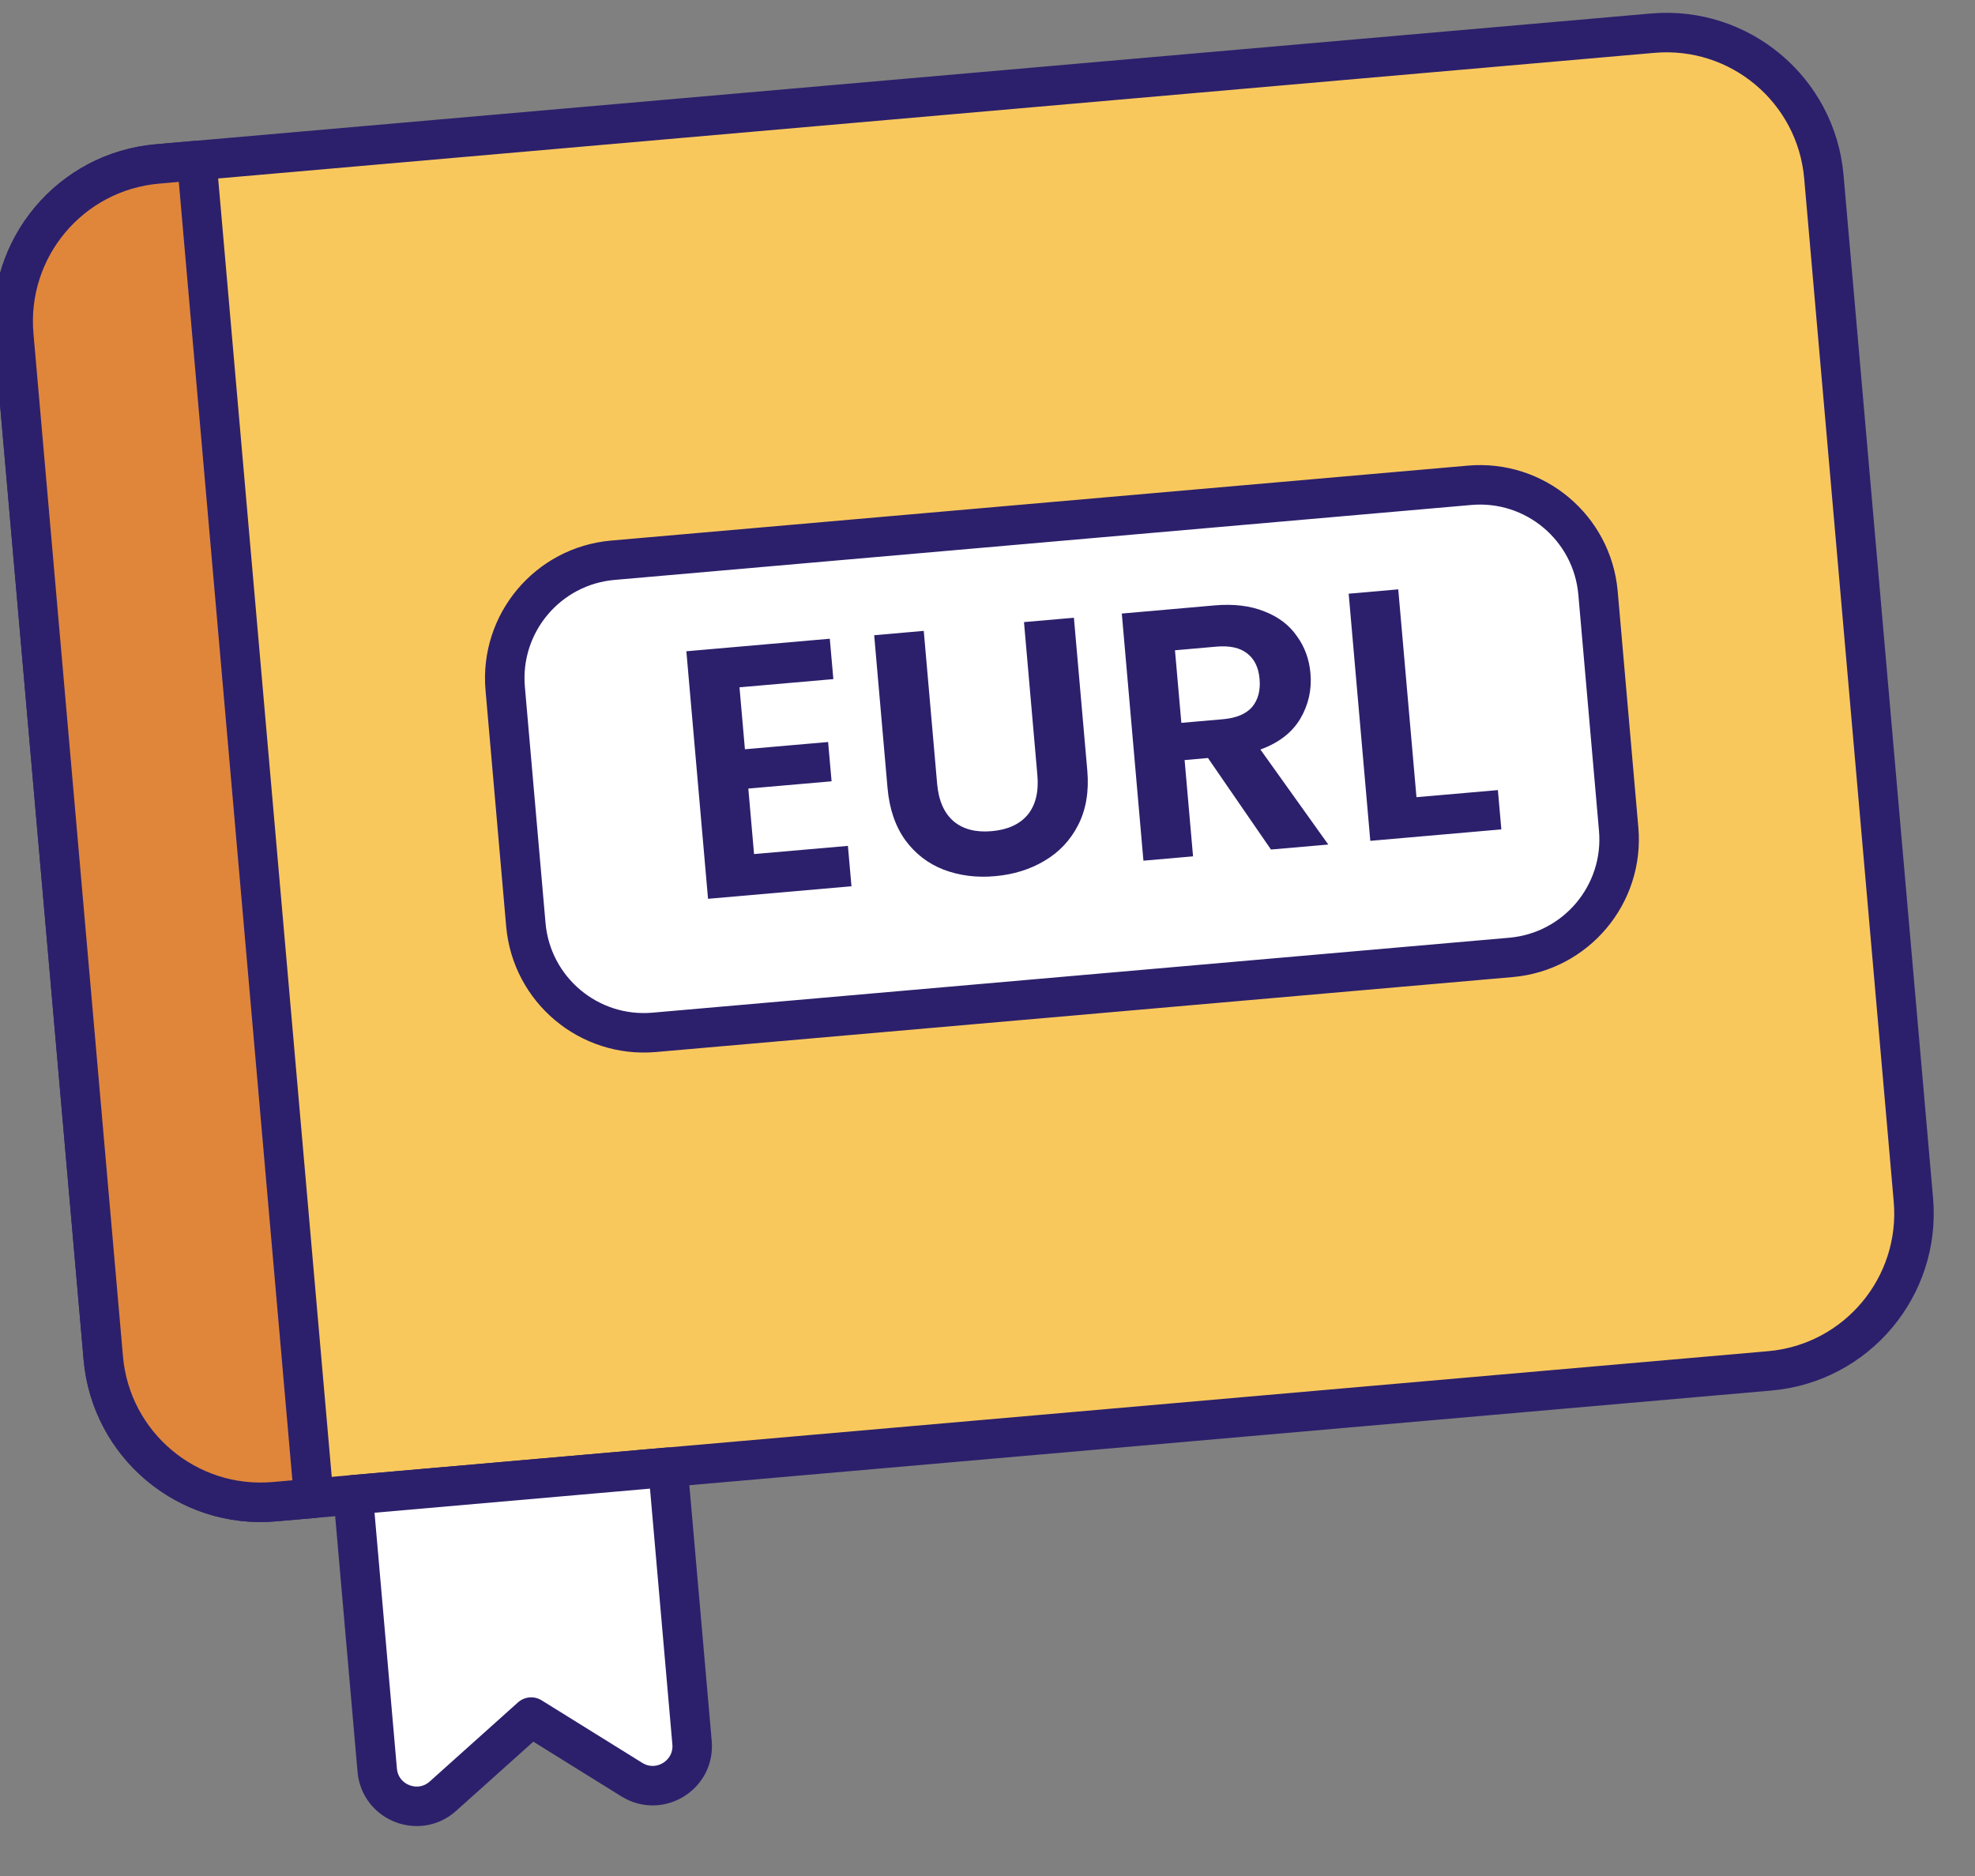
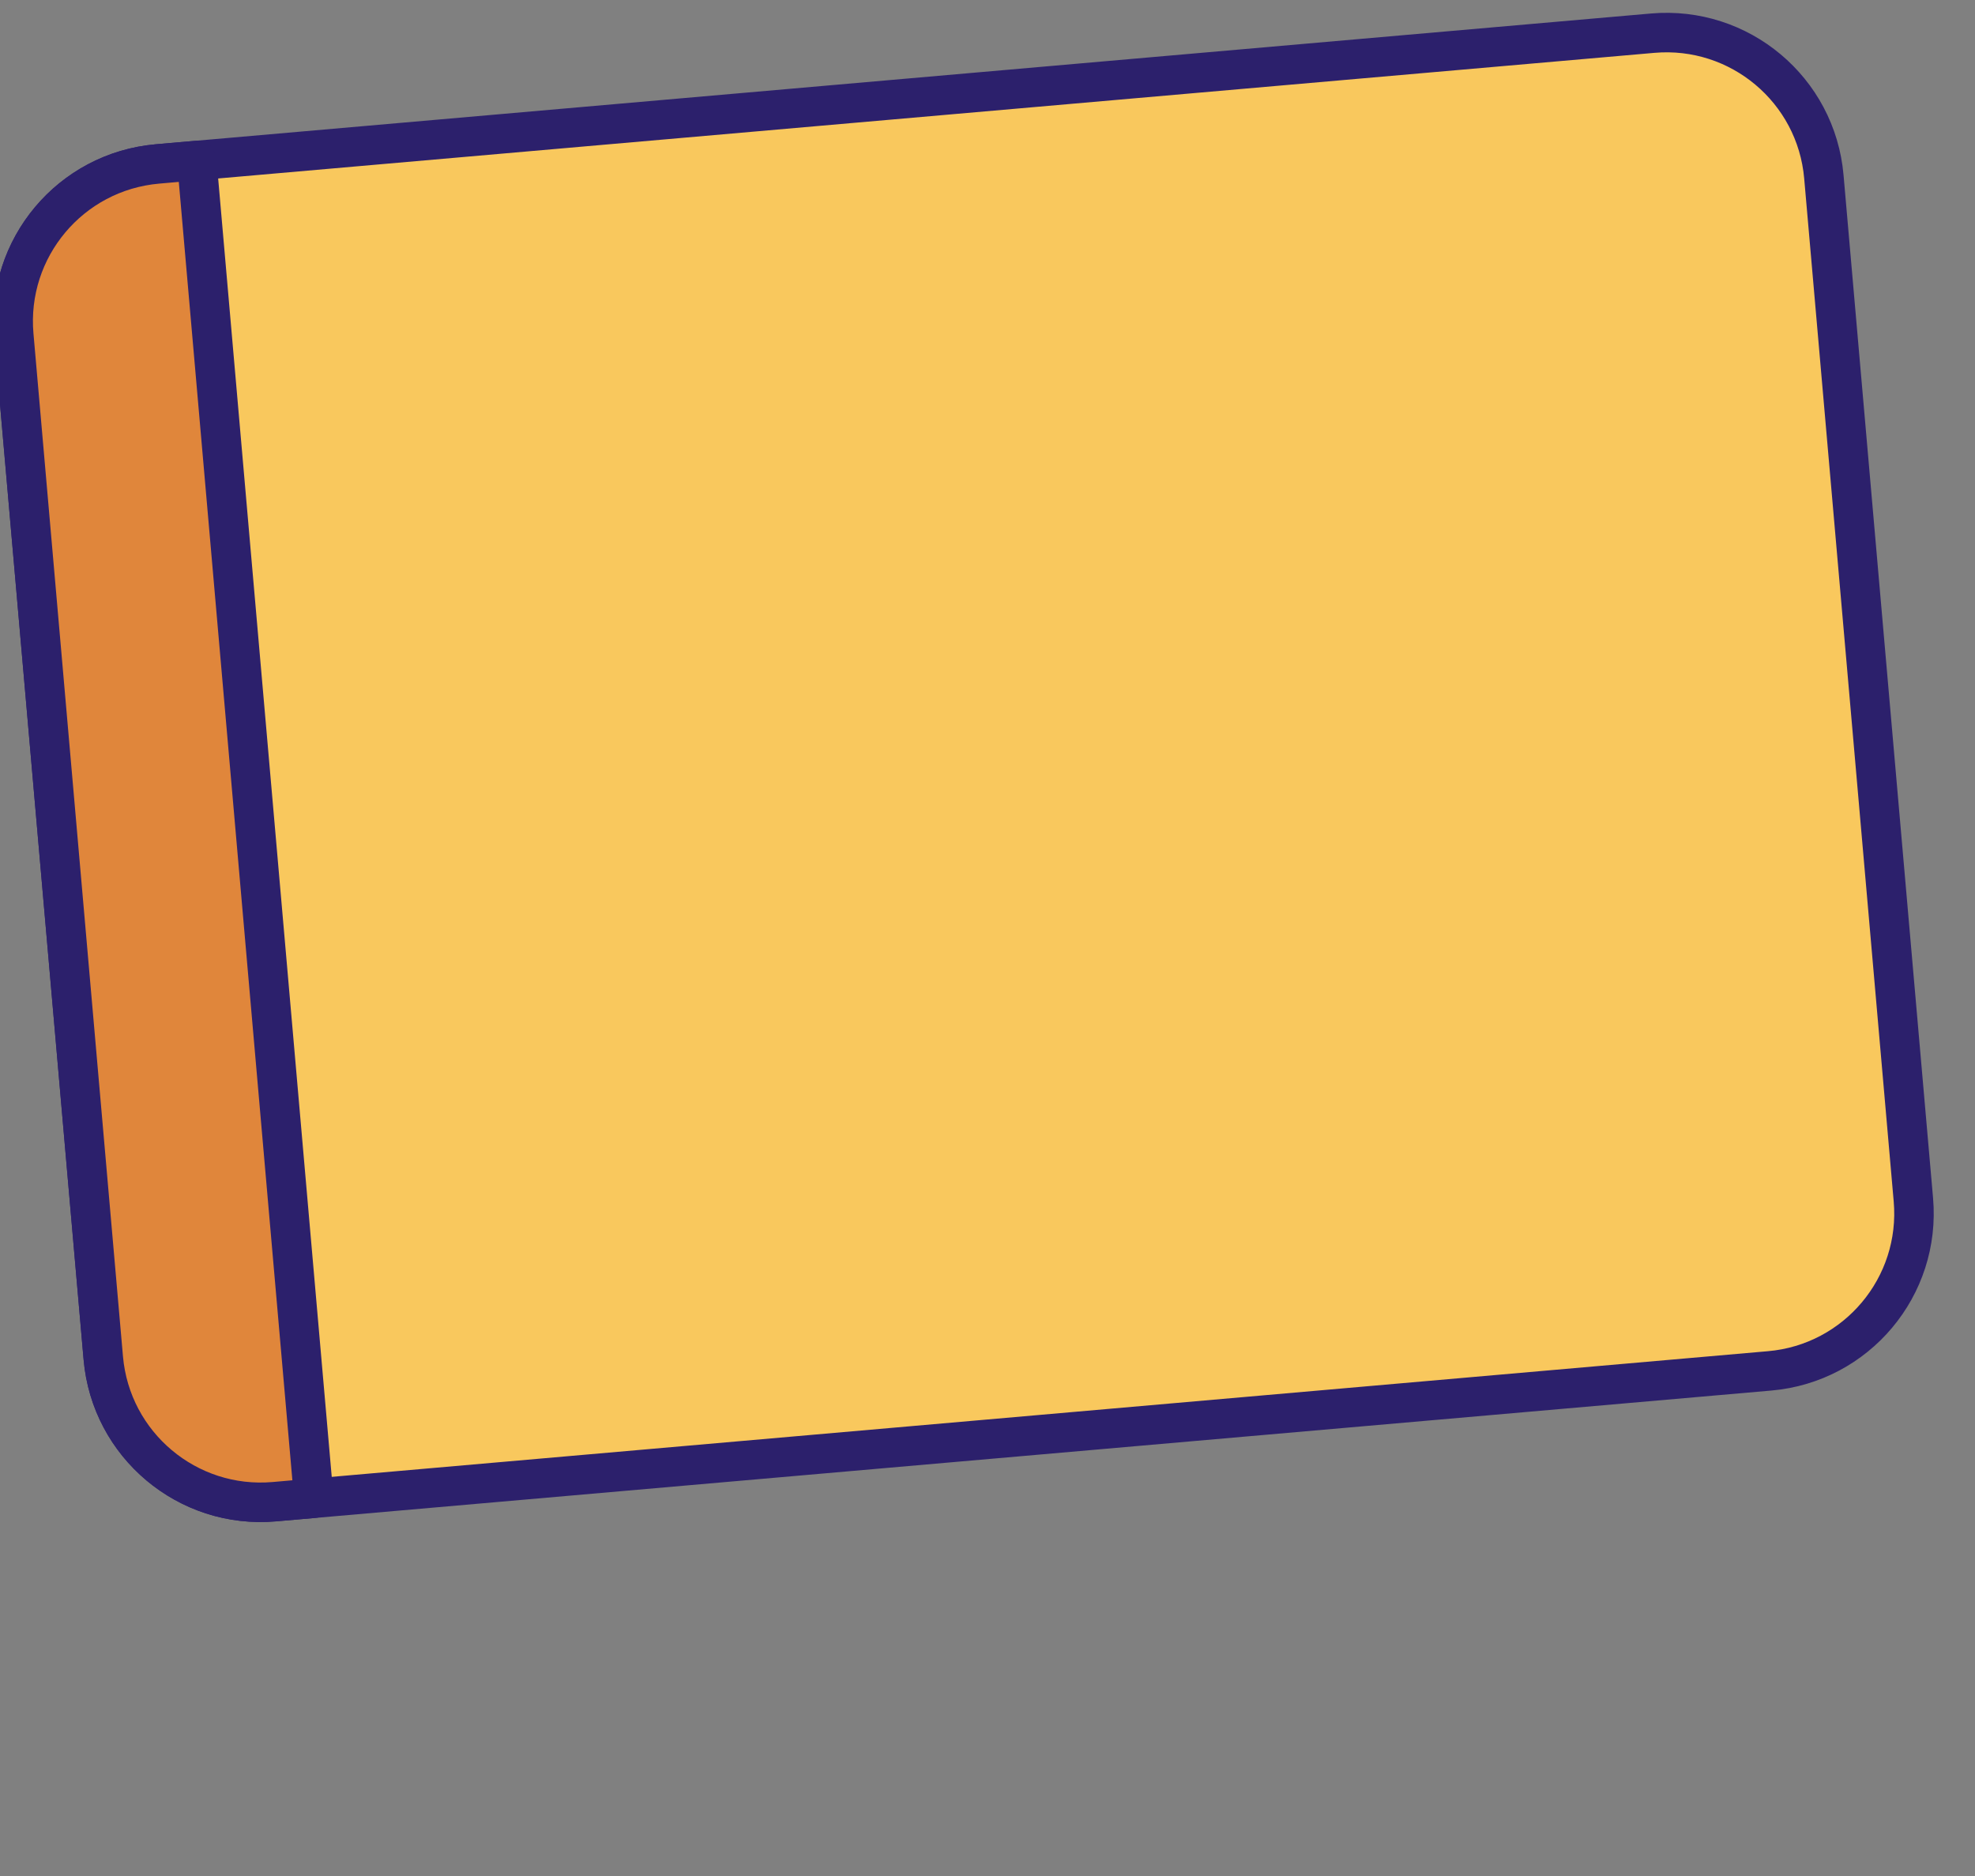
<svg xmlns="http://www.w3.org/2000/svg" width="40" height="38" viewBox="0 0 40 38" fill="none">
  <rect x="0" y="0" width="40" height="38" fill="#808080" stroke="none" />
  <path d="M0.279 6.788C0.125 5.027 1.427 3.475 3.188 3.321L33.472 0.672C35.233 0.518 36.785 1.82 36.939 3.58L38.752 24.301C38.906 26.062 37.603 27.614 35.843 27.768L5.558 30.418C3.798 30.572 2.246 29.269 2.092 27.509L0.279 6.788Z" fill="#F9C85D" stroke="#2C206C" stroke-width="0.8" stroke-linejoin="round" />
-   <path d="M10.232 13.948C10.116 12.627 11.093 11.463 12.413 11.348L29.765 9.83C31.085 9.714 32.249 10.691 32.365 12.011L32.783 16.793C32.899 18.113 31.922 19.277 30.602 19.393L13.25 20.911C11.93 21.027 10.765 20.05 10.65 18.729L10.232 13.948Z" fill="white" stroke="#2C206C" stroke-width="0.8" stroke-linejoin="round" />
  <path d="M0.279 6.788C0.125 5.027 1.427 3.475 3.188 3.321L3.985 3.251L6.355 30.348L5.558 30.418C3.798 30.572 2.246 29.269 2.092 27.509L0.279 6.788Z" fill="#E0863B" stroke="#2C206C" stroke-width="0.8" stroke-linejoin="round" />
-   <path d="M14.977 13.922L15.087 15.177L16.772 15.03L16.842 15.826L15.156 15.973L15.272 17.3L17.173 17.134L17.245 17.952L14.34 18.206L13.901 13.192L16.806 12.938L16.878 13.756L14.977 13.922ZM18.709 12.779L18.98 15.877C19.01 16.217 19.121 16.47 19.314 16.636C19.506 16.797 19.763 16.864 20.083 16.836C20.408 16.808 20.651 16.697 20.813 16.505C20.974 16.308 21.04 16.039 21.01 15.7L20.739 12.601L21.75 12.513L22.021 15.604C22.058 16.03 21.996 16.399 21.836 16.712C21.679 17.019 21.452 17.261 21.155 17.436C20.861 17.611 20.526 17.715 20.148 17.748C19.775 17.781 19.429 17.736 19.11 17.615C18.796 17.493 18.538 17.294 18.335 17.018C18.133 16.737 18.012 16.384 17.975 15.958L17.705 12.867L18.709 12.779ZM25.741 17.208L24.465 15.354L23.992 15.396L24.163 17.346L23.158 17.434L22.72 12.428L24.599 12.263C24.987 12.229 25.323 12.27 25.608 12.385C25.892 12.495 26.111 12.661 26.265 12.884C26.424 13.101 26.516 13.353 26.541 13.64C26.57 13.97 26.501 14.277 26.333 14.562C26.165 14.842 25.896 15.048 25.527 15.182L26.902 17.107L25.741 17.208ZM23.926 14.642L24.765 14.569C25.038 14.545 25.235 14.463 25.358 14.322C25.48 14.176 25.531 13.986 25.51 13.752C25.49 13.523 25.408 13.351 25.263 13.239C25.118 13.121 24.909 13.075 24.637 13.098L23.797 13.172L23.926 14.642ZM28.688 16.148L30.337 16.004L30.407 16.8L27.753 17.032L27.315 12.026L28.319 11.938L28.688 16.148Z" fill="#2C206C" />
-   <path d="M7.152 30.278L13.528 29.72L14.016 35.299C14.073 35.956 13.357 36.396 12.797 36.048L10.758 34.781L8.971 36.383C8.48 36.823 7.698 36.514 7.64 35.857L7.152 30.278Z" fill="white" stroke="#2C206C" stroke-width="0.8" stroke-linejoin="round" />
</svg>